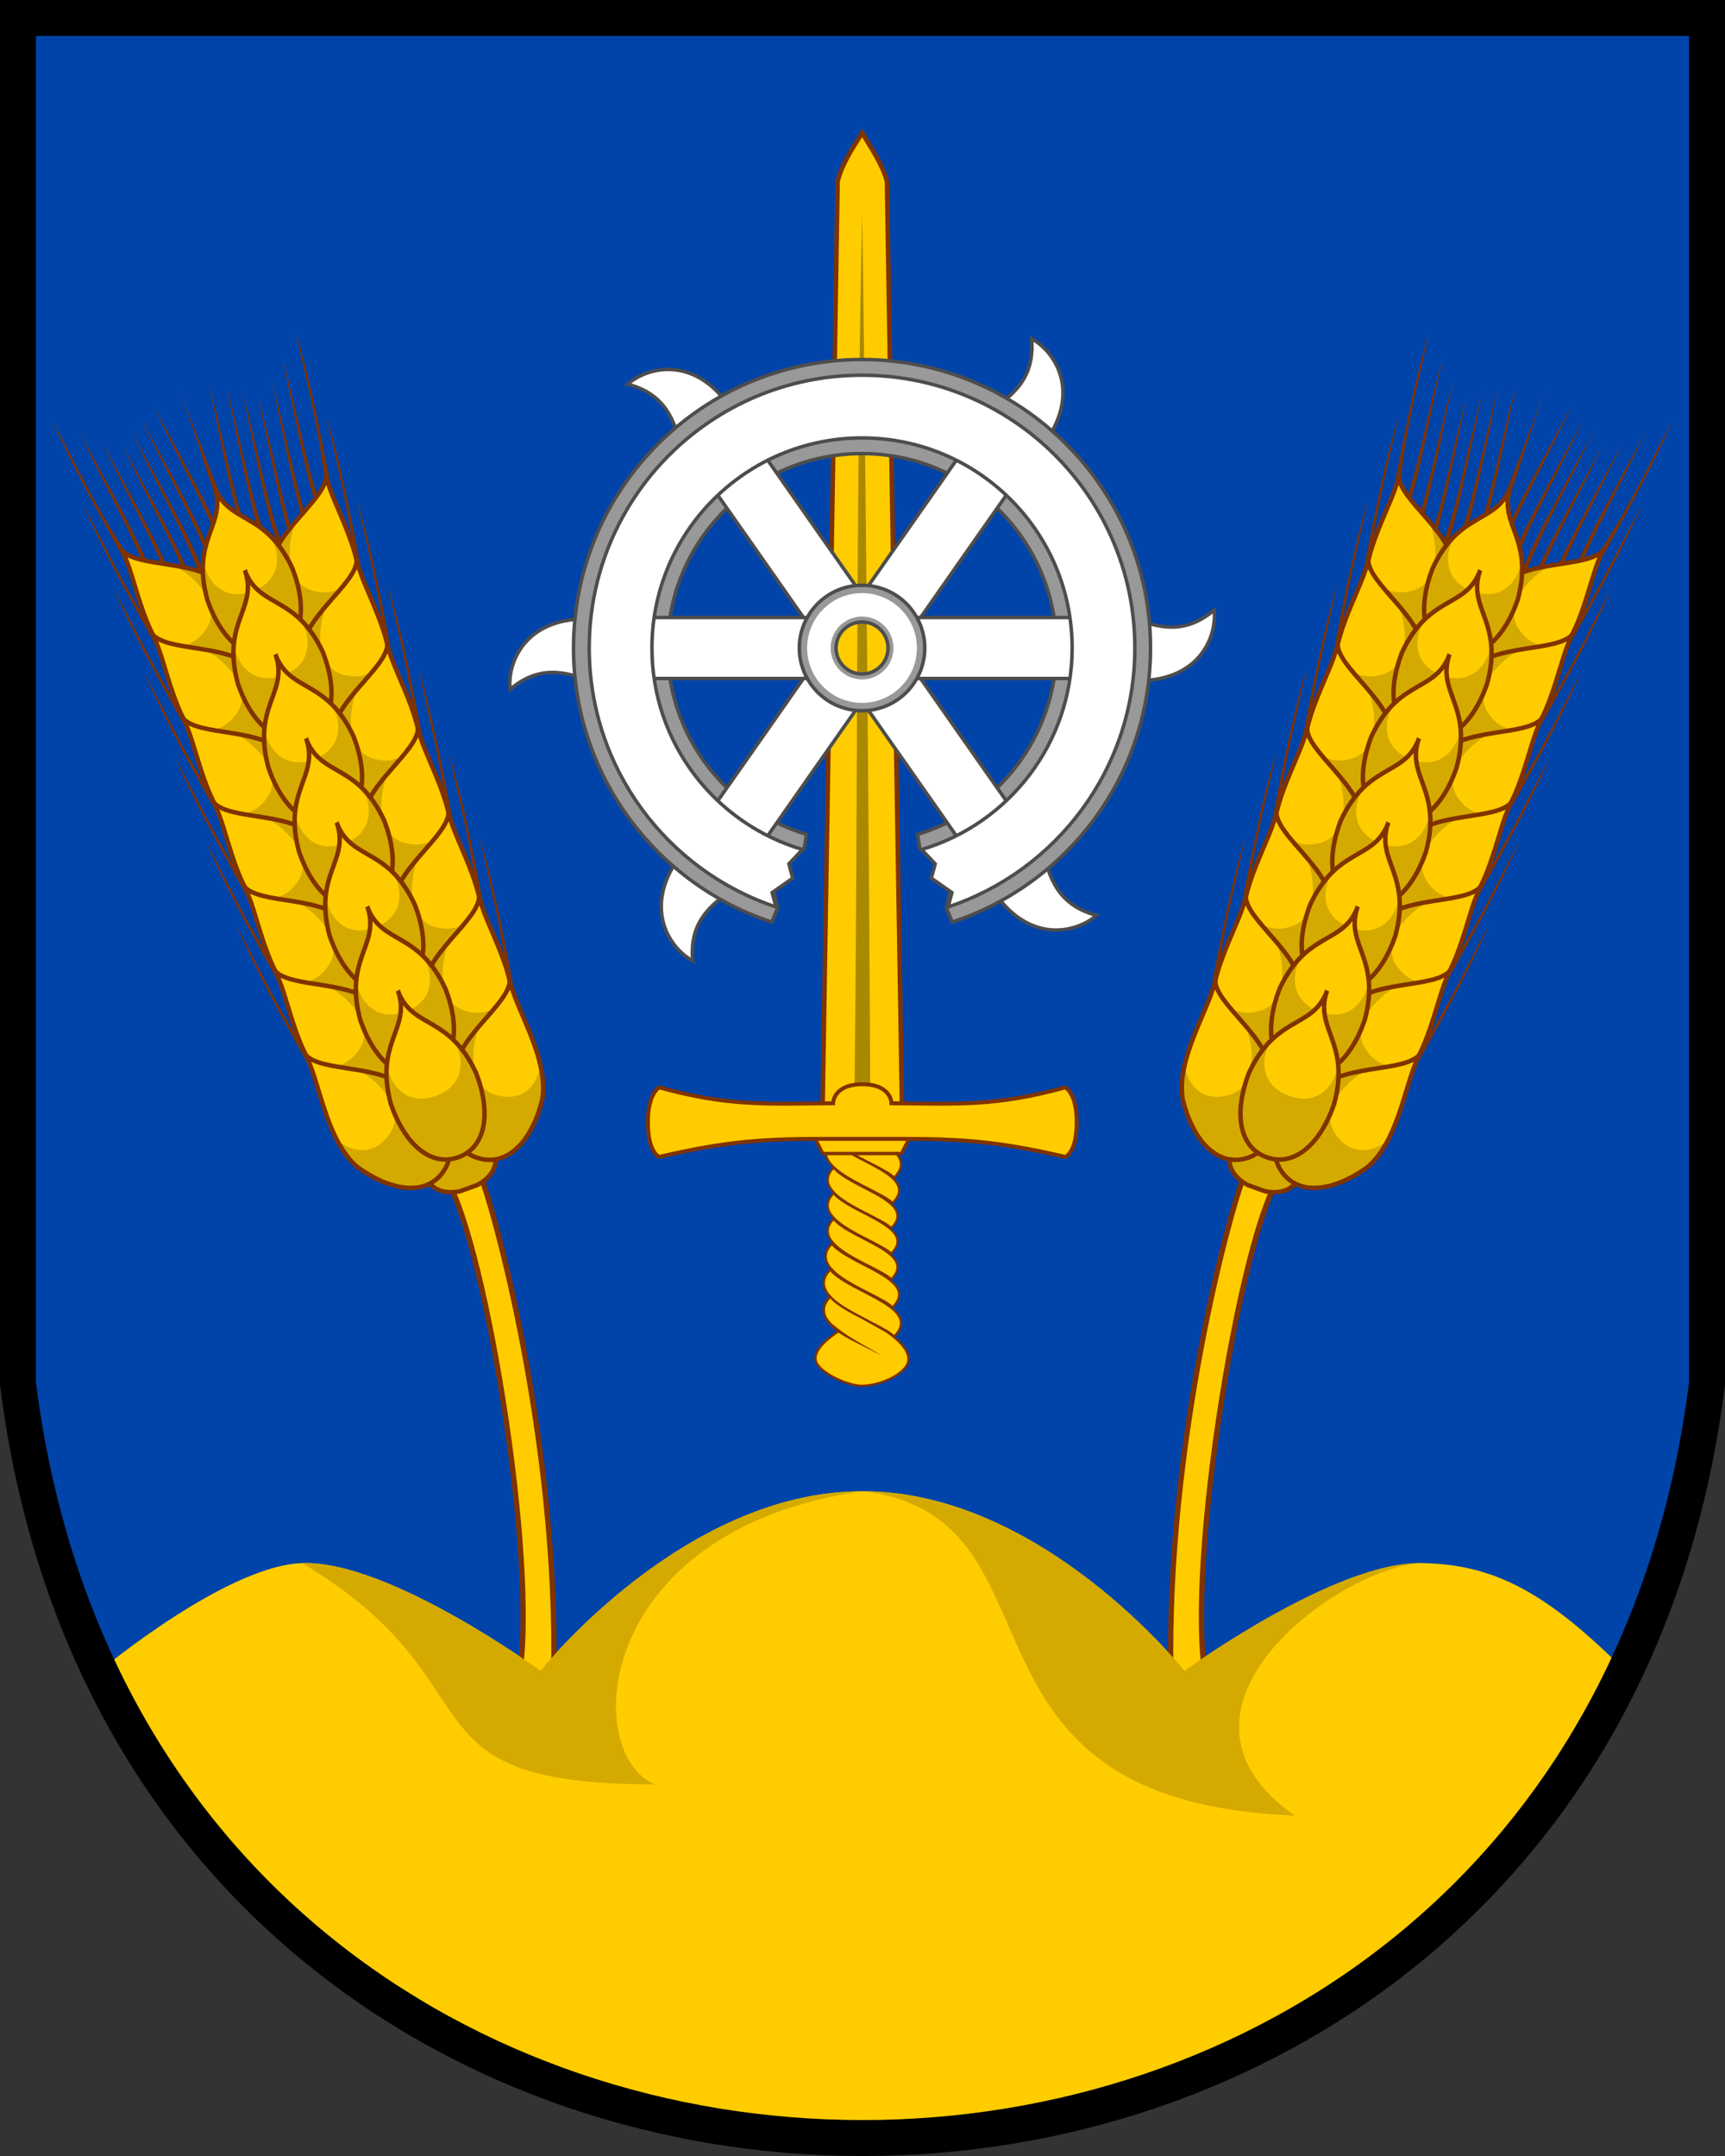
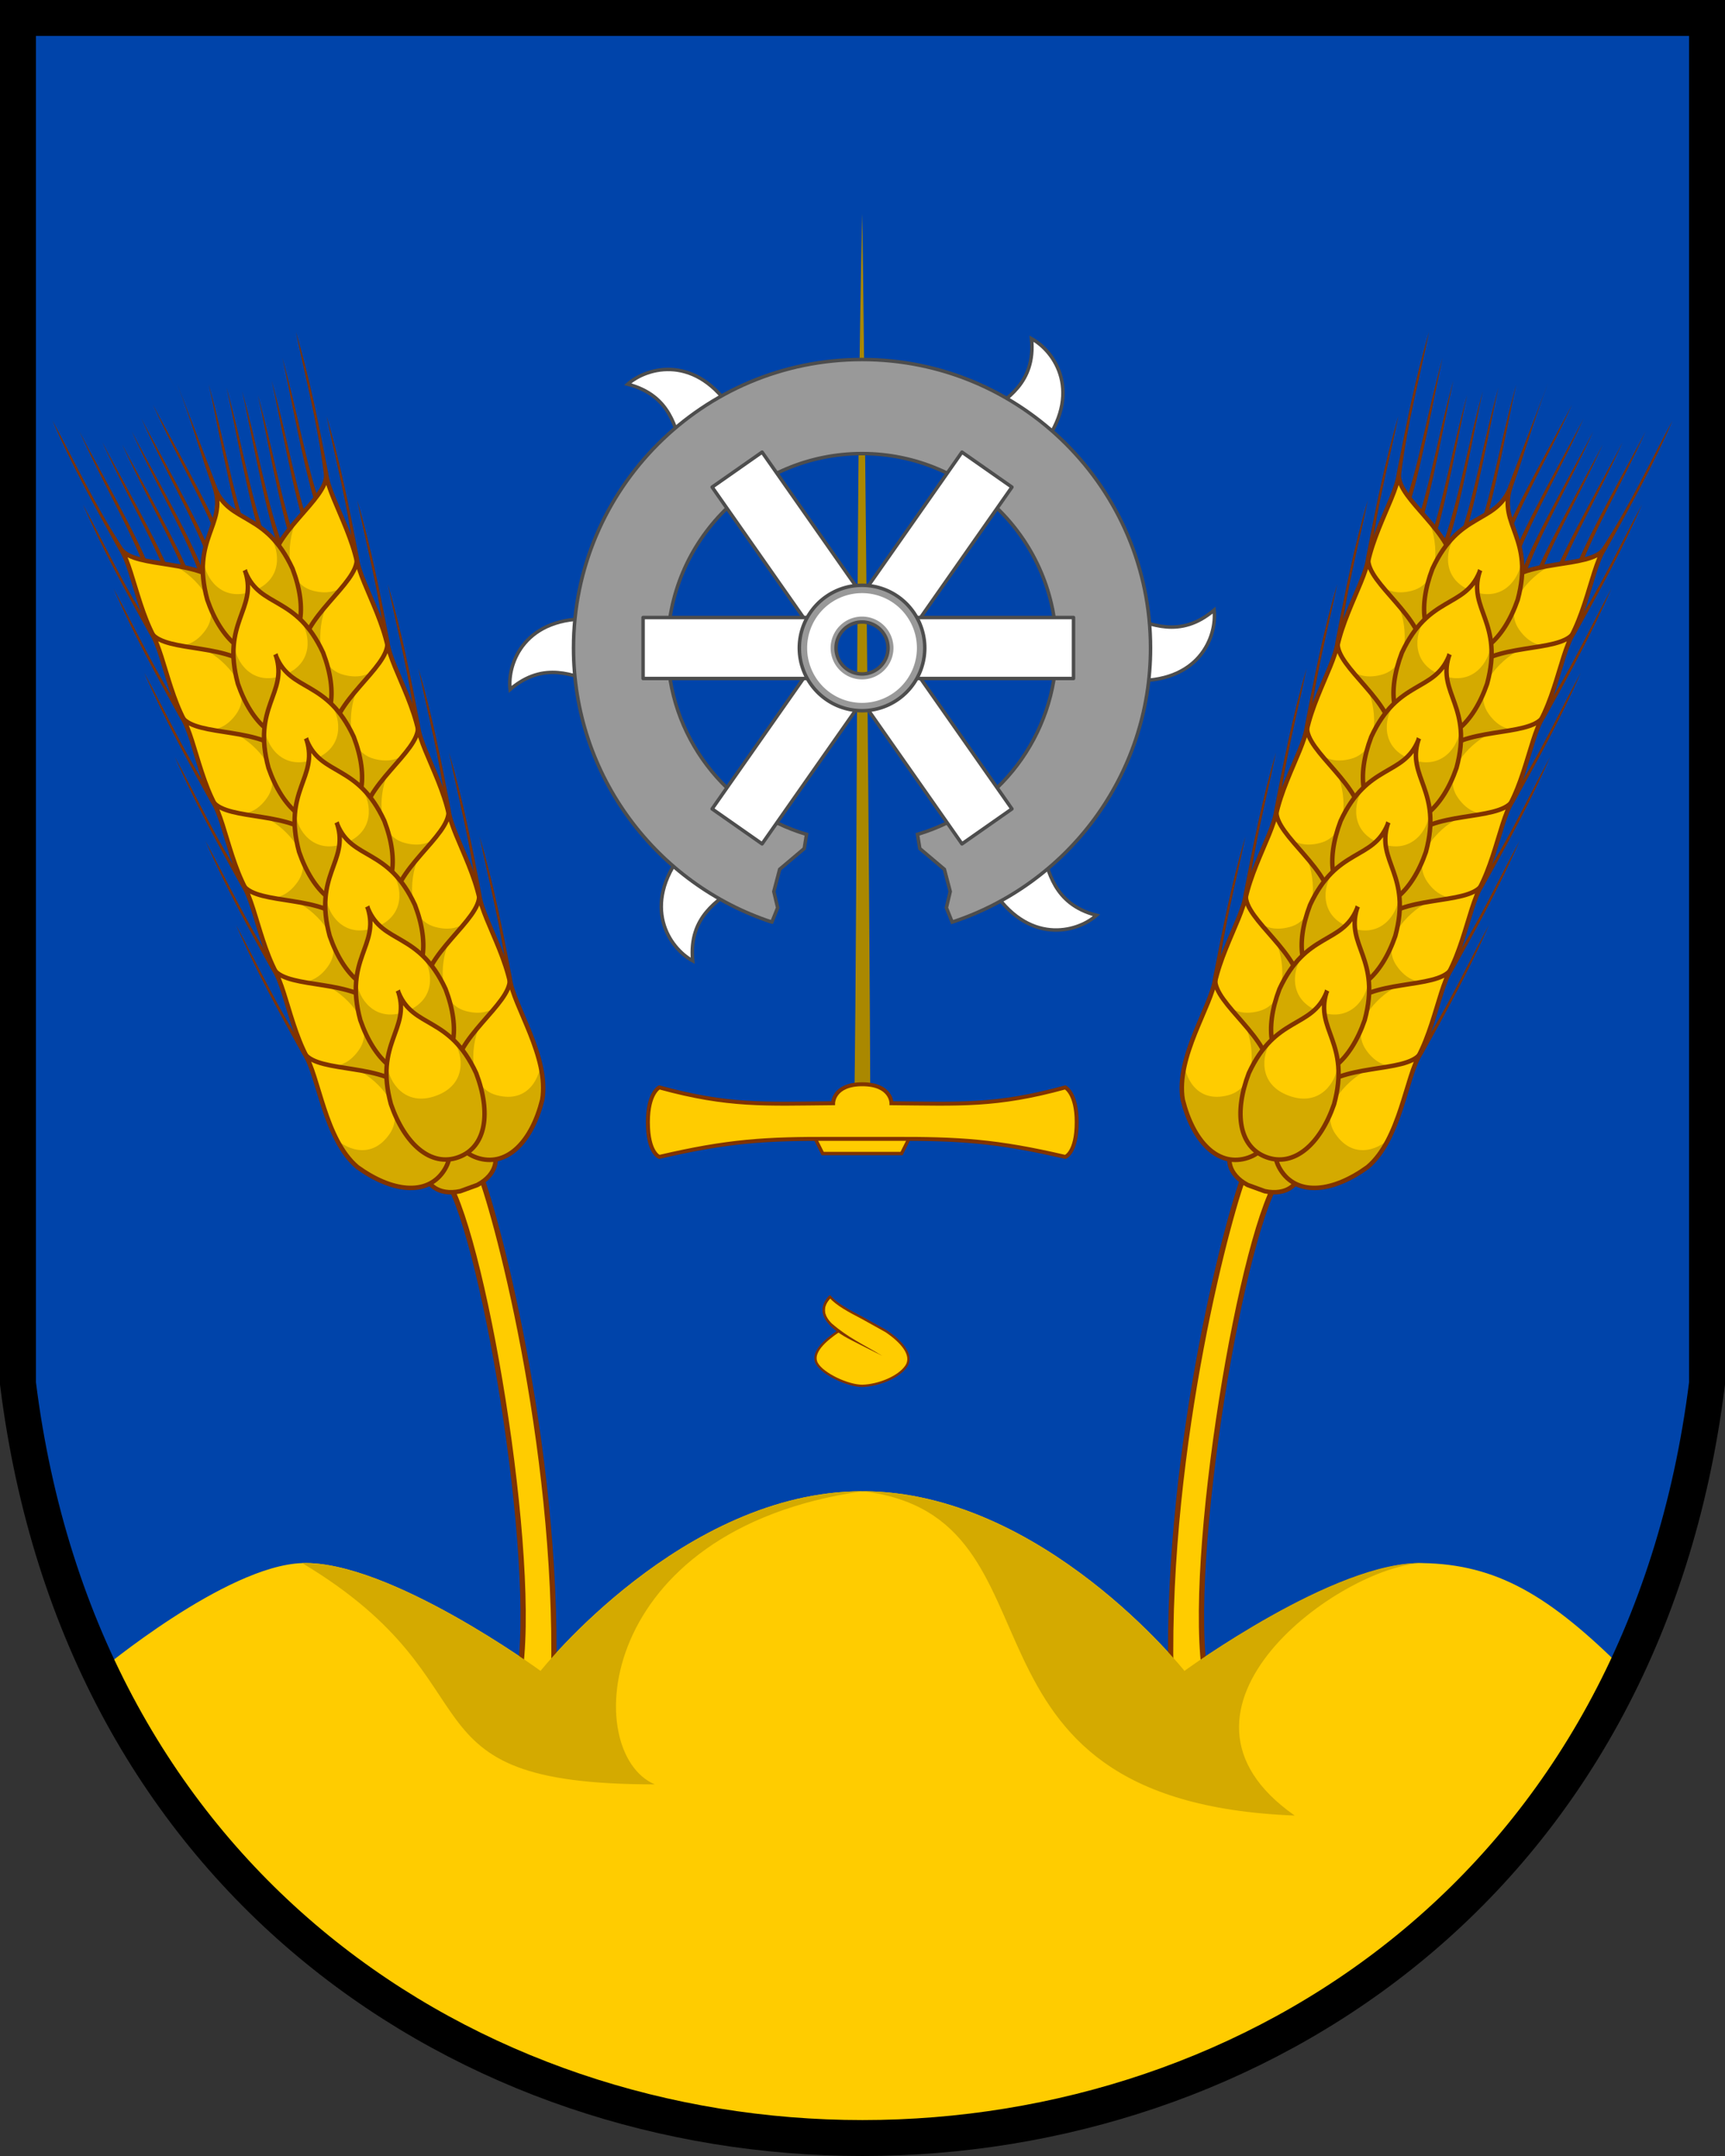
<svg xmlns="http://www.w3.org/2000/svg" xmlns:xlink="http://www.w3.org/1999/xlink" height="600" width="480">
  <rect width="100%" height="100%" fill="#333333" stroke="none" />
  <path d="M5 5v380c35 280 435 280 470 0V5z" fill="#04a" />
  <g transform="matrix(0 -.628 -.628 0 365.544 437.643)">
    <use xlink:href="#a" transform="translate(-5.189 19.5) scale(.902)" />
    <use xlink:href="#a" transform="translate(-27.89 19.5) scale(.902)" />
    <use xlink:href="#a" transform="translate(-70.4)" />
-     <path id="a" stroke="#803300" fill="#fc0" d="M175 185.9c13.2-13.03 19.31 19.42 29.63 28.33-13.46 12.85-23.07-22.09-29.63-28.33z" />
-     <path stroke="#803300" stroke-width="2" d="M205.4 182.4v35.21l411.06-6.675c7.812-1.965 14.653-6.49 21.51-10.91-6.968-4.023-13.739-8.868-21.51-10.95z" fill="#fc0" />
    <path d="M205.6 196.44v7.12c111.5-1.583 285.06-.748 396.56-3.561-116.5-1.55-296.86-3.16-396.56-3.56z" fill="#a80" />
    <use xlink:href="#a" transform="matrix(.95 0 0 .95 -2.508 9.998)" />
    <use xlink:href="#a" transform="translate(-16.49 19.5) scale(.902)" />
    <use xlink:href="#a" transform="matrix(.95 0 0 .95 -48.71 9.998)" />
    <path stroke="#803300" d="M107 189.5c-4.681-6.967-10.68-12.23-15.54-8.96-4.862 3.27-8.507 12.309-8.706 19.46 0 6.34 5.193 17.5 9.92 20.12 4.727 2.619 10.19-3.515 14.33-9.619 4.415 6.013 9.469 9.278 15.23 3.778-3.457-2.982-6.441-8.604-9.378-14.27z" fill="#fc0" />
    <path d="m96.03 191.1 4.942 9.803c2.913 5.685 4.59 9.436 8.417 13.18 1.914 1.87 4.001 3.266 6.301 3.473 2.3.207 4.698-.633 7.064-2.897l-1.037-.677c-2.167 2.074-4.084 2.753-5.889 2.59-1.805-.163-3.613-1.221-5.391-2.958-6.465-7.594-9.027-13.54-14.41-22.51z" fill="#803300" />
    <path stroke="#803300" stroke-width="1.5" d="M185.7 182.6v34.95l7.997 4V178.6z" fill="#fc0" />
    <path stroke="#803300" stroke-width="1.75" d="M184.21 110.06c7.132 30.552 8.102 47.005 7.991 77.005v25.874c.112 30-.858 46.452-7.991 77.005 0 0 1.777 5.058 15.401 5.058 12.895 0 15.401-5.058 15.401-5.058-8.442-30.711-7.282-46.914-7.018-77.005 0 0 8.408 0 8.408-12.938s-8.408-12.938-8.408-12.938c-.264-30.09-1.424-46.294 7.018-77.005 0 0-2.506-5.058-15.401-5.058-13.623 0-15.401 5.058-15.401 5.058z" fill="#fc0" />
  </g>
  <g transform="matrix(.567 0 0 -.567 103.813 356.616)">
    <use xlink:href="#b" transform="rotate(-55 239.991 310.05)" />
    <path id="b" d="M108.51 294.3c-9.326 2.51-24.347 10.771-41.264-3.724-1.482 12.89 7.266 36.224 40.721 34.562z" fill-rule="evenodd" stroke="#4d4d4d" stroke-width="1.71" fill="#fff" />
    <use xlink:href="#b" transform="rotate(180 240 310.045)" />
    <use xlink:href="#b" transform="rotate(55 240.001 310.051)" />
    <use xlink:href="#b" transform="rotate(125 240.002 310.05)" />
    <use xlink:href="#b" transform="rotate(-125 239.998 310.048)" />
    <path stroke="#4d4d4d" stroke-width="1.71" d="M195.71 176.37c-56.53 18.578-97.346 71.792-97.346 134.54 0 78.196 63.391 141.59 141.59 141.59 78.196 0 141.59-63.391 141.59-141.59 0-62.747-40.817-115.96-97.346-134.54l-2.844 7.052 1.887 7.955-2.87 10.91-12.055 10.183-1.135 6.962c39.433 11.718 68.193 48.24 68.193 91.476 0 52.697-42.72 95.418-95.418 95.418-52.697 0-95.418-42.72-95.418-95.418 0-43.238 28.76-79.758 68.193-91.476l-1.136-6.962-12.054-10.183-2.87-10.91 1.887-7.955-2.844-7.052z" fill="#999" />
    <use xlink:href="#c" transform="rotate(-125 239.672 310.752)" />
    <use xlink:href="#c" transform="rotate(-55 239.671 310.359)" />
    <use xlink:href="#c" transform="rotate(55 239.669 311.445)" />
    <use xlink:href="#c" transform="rotate(125 239.673 311.048)" />
    <path id="c" stroke-linejoin="round" d="M132.51 295.94h88.371v29.925H132.51z" fill-rule="evenodd" stroke="#4d4d4d" stroke-linecap="round" stroke-width="1.71" fill="#fff" />
    <use xlink:href="#c" transform="translate(122.86)" />
    <path d="M239.965 280.124a30.781 30.781 0 0 0-30.78 30.78 30.781 30.781 0 0 0 30.78 30.78 30.781 30.781 0 0 0 30.78-30.78 30.781 30.781 0 0 0-30.78-30.78zm0 18.028a12.753 12.753 0 0 1 12.752 12.751 12.753 12.753 0 0 1-12.752 12.752 12.753 12.753 0 0 1-12.751-12.752 12.753 12.753 0 0 1 12.751-12.751z" stroke="#4d4d4d" stroke-width="1.71" fill="#999" />
-     <path stroke="#4d4d4d" stroke-width="1.71" d="M197.72 183.81c-53.248 17.689-91.65 67.907-91.65 127.09 0 73.947 59.946 133.89 133.89 133.89 73.947 0 133.89-59.946 133.89-133.89 0-59.186-38.403-109.4-91.65-127.09l1.88 7.047-10.09 7.045 1.878 7.046-6.671 7.047c42.706 12.606 73.874 52.117 73.874 98.904 0 56.948-46.165 103.11-103.11 103.11-56.948 0-103.11-46.165-103.11-103.11 0-46.791 31.168-86.303 73.874-98.904l-6.672-7.047 1.879-7.046-10.091-7.045 1.88-7.047z" fill="#fff" />
    <path d="M239.965 283.97a26.933 26.933 0 0 0-26.939 26.934 26.933 26.933 0 0 0 26.94 26.934 26.933 26.933 0 0 0 26.923-26.934 26.933 26.933 0 0 0-26.924-26.934zm0 11.514a15.42 15.42 0 0 1 15.42 15.42 15.42 15.42 0 0 1-15.42 15.42 15.42 15.42 0 0 1-15.42-15.42 15.42 15.42 0 0 1 15.42-15.42z" fill="#fff" />
  </g>
  <path fill="#fc0" d="M27.77 465C68.891 551.66 154.44 595 240 595s171.11-43.341 212.23-130c-21.157-21.157-35.852-29.641-56.322-30-24.26-.425-66.322 30-66.322 30S290.002 415 240 415c-50 0-89.586 50-89.586 50s-42.071-30.784-66.322-30c-21.26.687-56.322 30-56.322 30z" />
  <path stroke="#000" stroke-width="10" d="M5 5v380c35 280 435 280 470 0V5z" fill="none" />
  <path d="M133.06 325.5c4.287 9.703 22.314 75.786 21.023 140.48l-9.752 1.541c5.87-32.43-10.46-128.23-21.01-140.48z" stroke="#803300" stroke-miterlimit="100" stroke-width="1.467" fill="#fc0" id="d" />
  <use xlink:href="#d" transform="matrix(-1 0 0 1 479.89 0)" />
  <path d="M240 415c59.499 7.076 19.331 86.347 120.27 90.255-42.267-29.534 12.875-69.513 35.64-70.255-24.251-.784-66.322 30-66.322 30s-39.583-50-89.586-50zc-50 0-89.586 50-89.586 50s-42.071-30.784-66.322-30c56.46 33.833 24.895 61.58 98.109 61.58-20.61-8.76-16.94-70.88 57.8-81.58z" fill="#d4aa00" />
  <g id="i" transform="scale(1.245) rotate(-20 368.232 795.182)">
    <path d="m301.53 40.517.966.029-.453-24.67c.169 8.602-.435 17.306-.513 24.64z" fill="#803300" />
    <path stroke="#803300" d="m301.8 192-7.79 9.784c-.68 1.272.64 4.912 5.75 5.622h4.082c5.11-.709 6.428-4.35 5.75-5.622z" fill="#d4aa00" />
    <g id="f">
      <path id="e" d="m281.17 53.036.952-.005c.058-7.436-3.533-28.247-4.248-34.31.912 12.315 3.176 23.942 3.296 34.31z" fill="#803300" />
      <use xlink:href="#e" y="4" x="4" />
      <use xlink:href="#e" y="6" x="8" />
      <use xlink:href="#e" y="4" x="11" />
      <use xlink:href="#e" y="2" x="14" />
      <use xlink:href="#e" x="17.5" />
    </g>
    <use xlink:href="#f" transform="matrix(-1 0 0 1 604 0)" />
    <g id="h">
      <use xlink:href="#g" transform="matrix(-1 0 0 1 604 0)" />
      <g id="g">
        <path d="M277.69 48.511c.01 8.739-2.408 17.616 2.347 25.949 5.32 7.87 12.274 11.315 17.658 7.545 5.382-3.77 4.524-11.474-1.05-19.174-5.019-7.29-10.918-9.1-18.873-14.618z" fill="#fc0" />
        <path d="M277.43 66.334c1.588 11.131 13.362 21.117 20.22 15.683 7.453-4.587-.059-22.773-10.165-27.816 2.344 1.967 7.954 11.481 1.763 15.816s-10.771-.812-11.818-3.684z" fill="#d4aa00" />
        <path stroke="#803300" d="M277.59 46.588c1.32 5.839-2.344 19.523 2.43 27.883 5.32 7.87 12.274 11.315 17.658 7.545 5.383-3.77 4.525-11.474-1.05-19.174-2.469-8.133-17.524-10.874-19.038-16.254z" fill="none" />
        <path d="m277.1 46.72.988-.2c-2.72-11.748-3.46-21.537-5.045-32.145.654 10.879 2.352 21.599 4.057 32.345z" fill="#803300" />
      </g>
      <path d="M301.99 40.988c-2.42 9.518-9.375 12.491-10.137 22.832-.156 9.498 3.564 16.308 10.137 16.308 6.57 0 10.287-6.803 10.137-16.308-.687-13.069-6.348-8.654-10.137-22.832z" fill="#fc0" />
      <path d="M294.03 55.819c-5.083 10.028-.781 24.853 7.953 24.336 8.736.517 13.035-14.307 7.953-24.336.792 2.955-.394 9.688-7.953 9.688-7.56 0-8.742-6.735-7.953-9.688z" fill="#d4aa00" />
      <path stroke="#803300" stroke-miterlimit="24" d="M302 40.988c-.447 8.729-8.94 8.681-10.137 22.832-.156 9.498 3.564 16.308 10.137 16.308 6.57 0 10.287-6.803 10.137-16.308-1.2-14.151-9.78-14.09-10.14-22.832z" fill="none" />
    </g>
    <use xlink:href="#h" y="20" />
    <use xlink:href="#h" y="40" />
    <use xlink:href="#h" y="60" />
    <use xlink:href="#h" y="80" />
    <use xlink:href="#h" y="100" />
    <use xlink:href="#h" y="120" />
  </g>
  <use xlink:href="#i" transform="matrix(-1 0 0 1 480 0)" />
</svg>